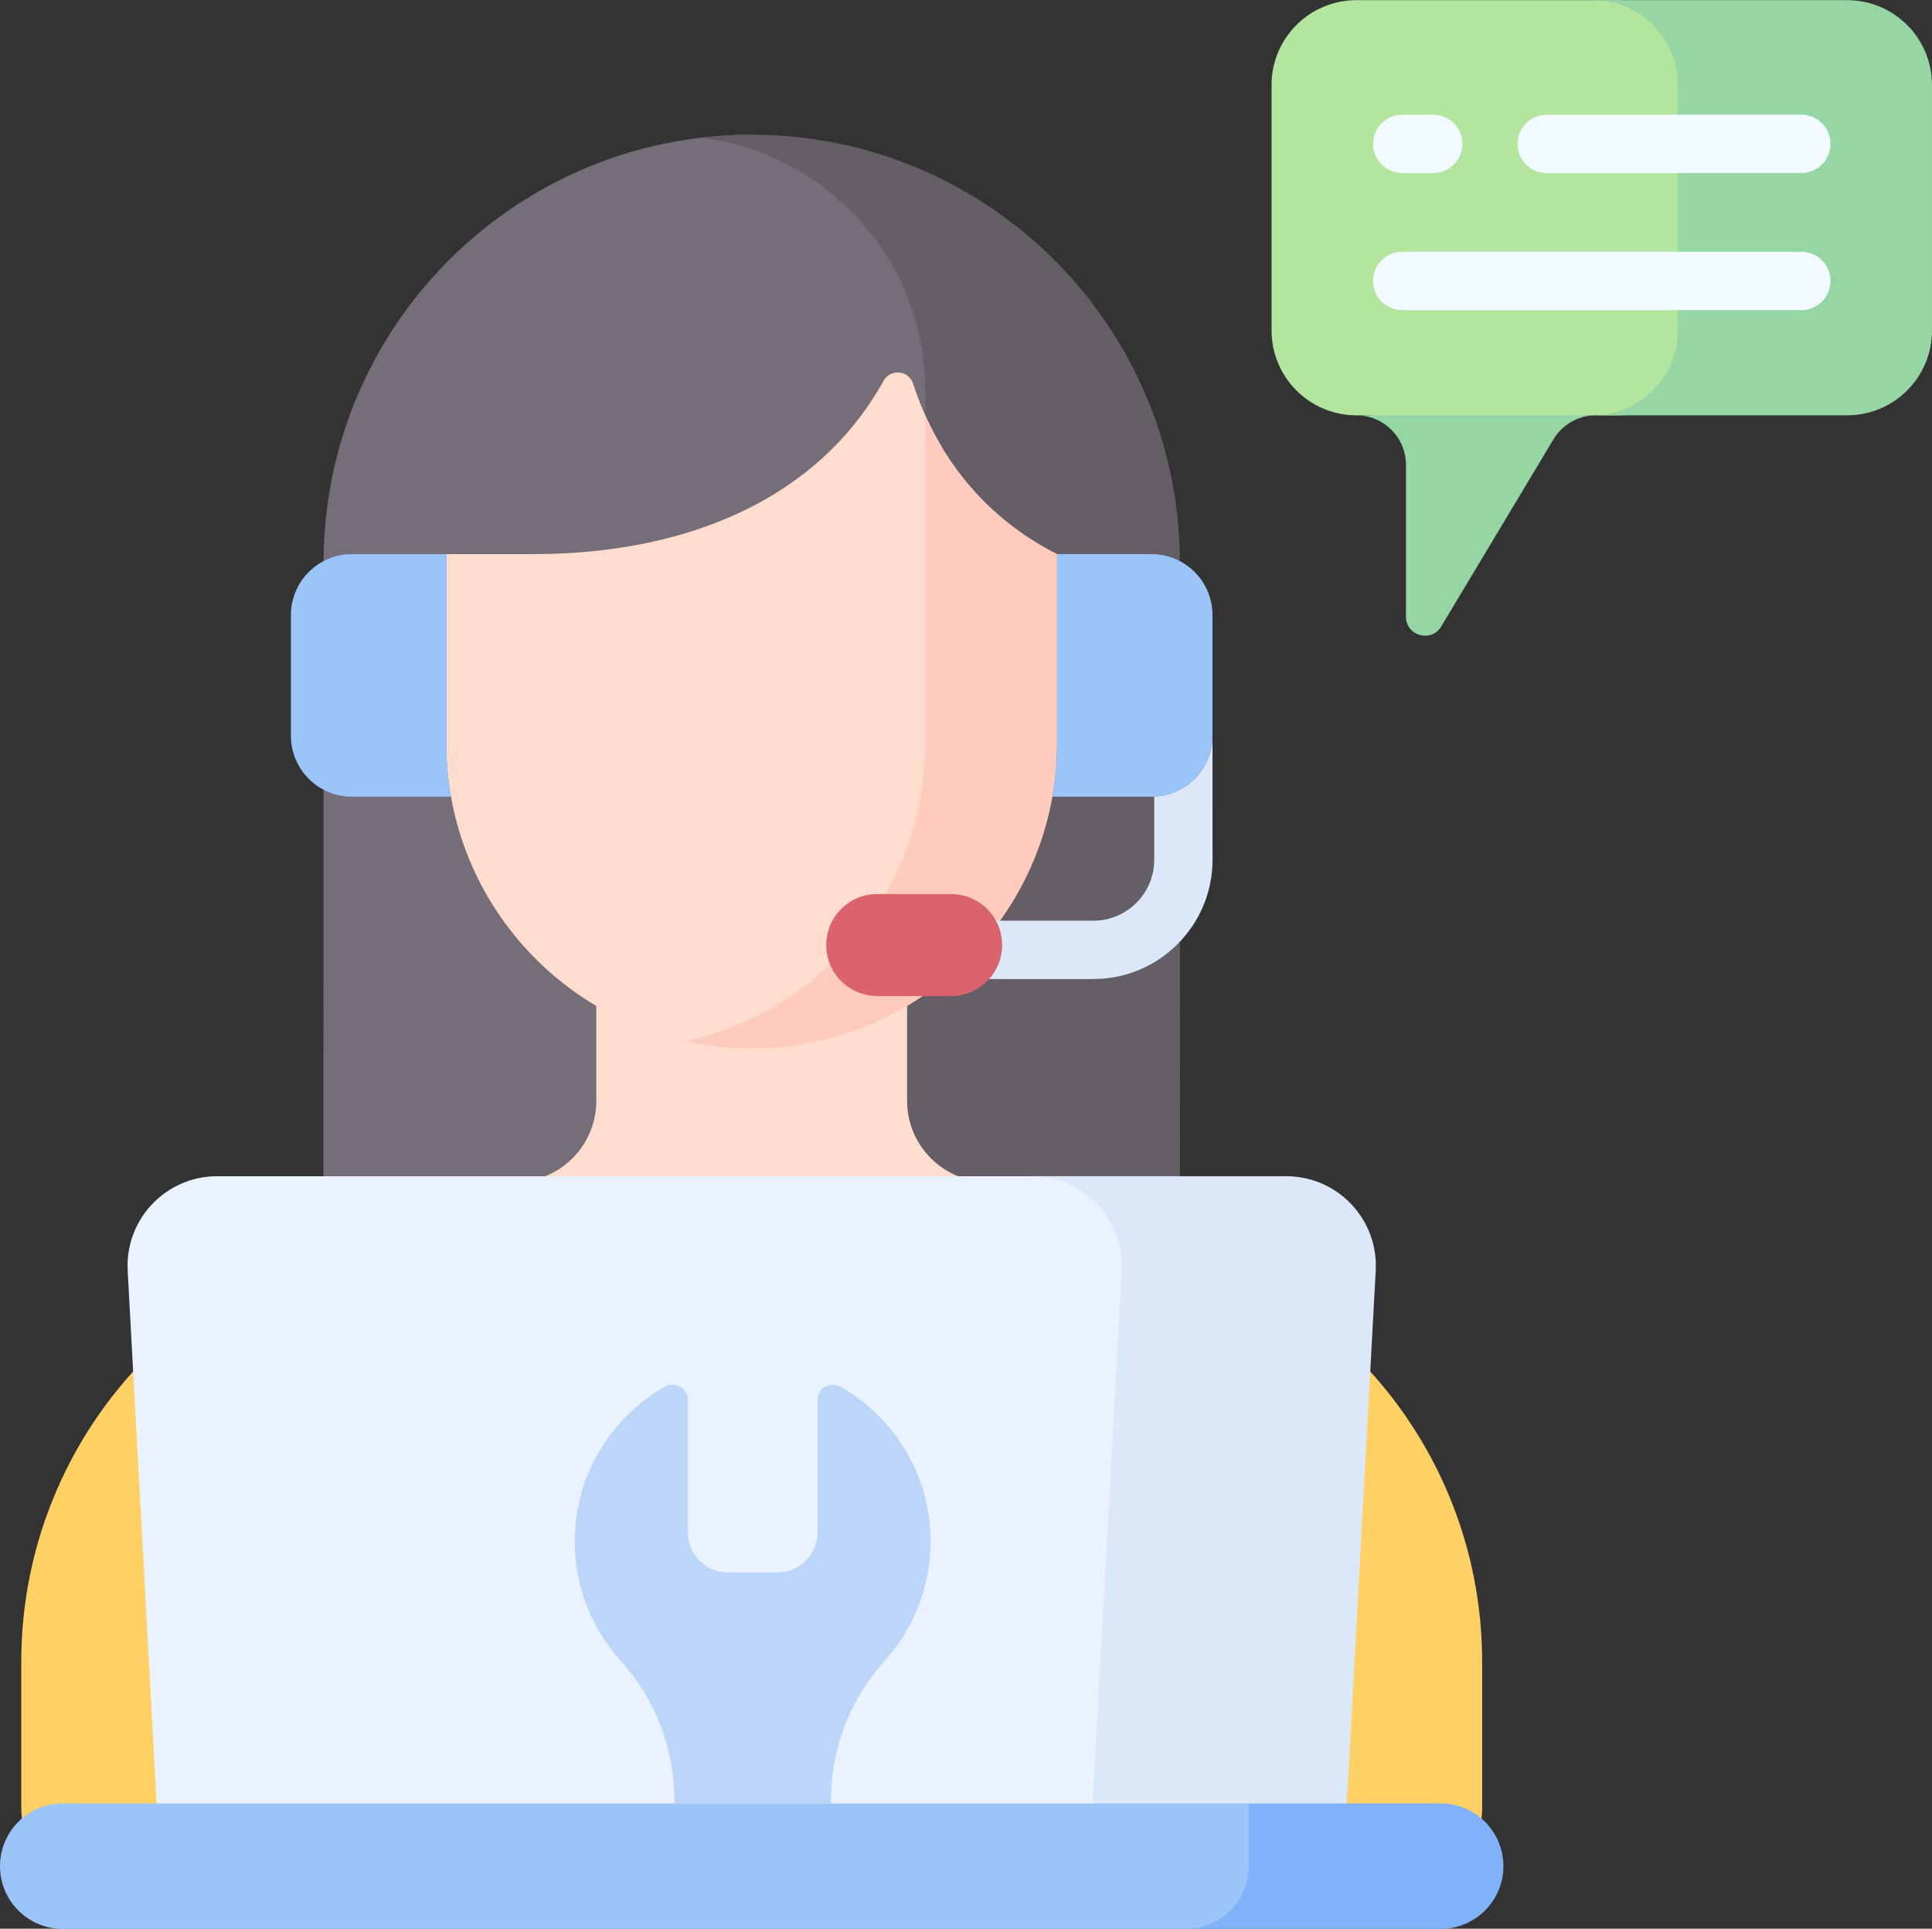
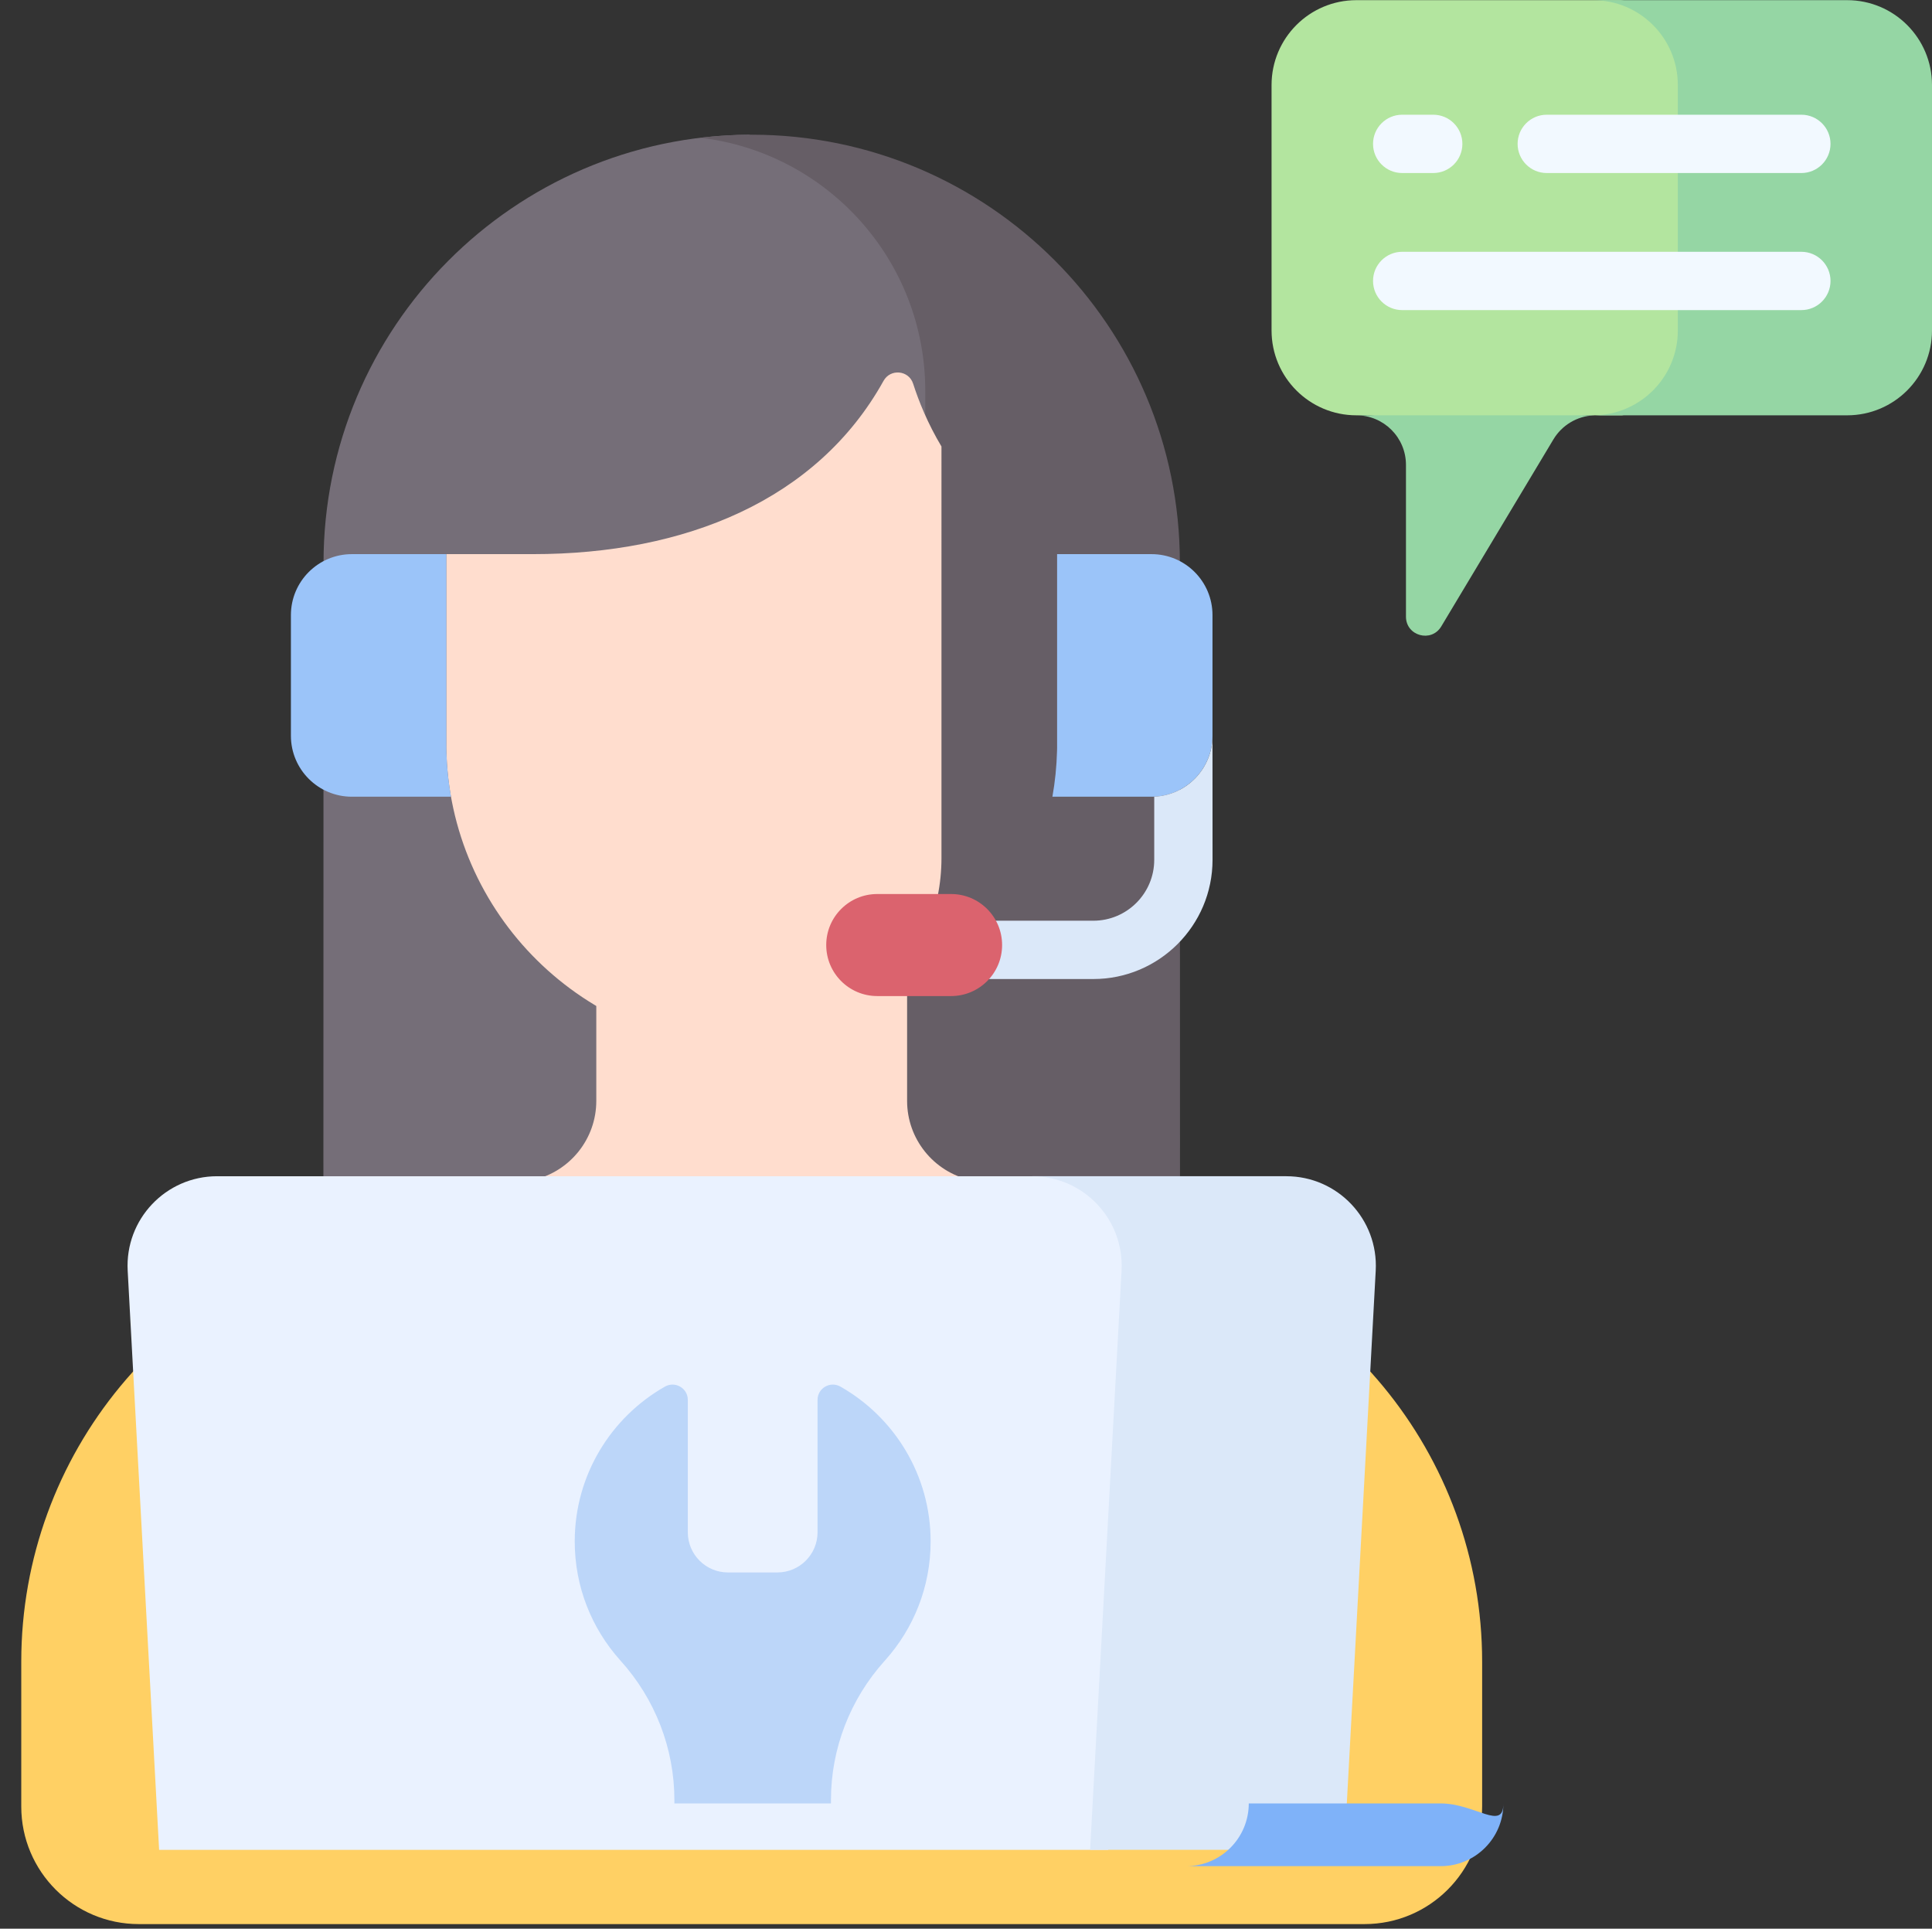
<svg xmlns="http://www.w3.org/2000/svg" height="511.1" preserveAspectRatio="xMidYMid meet" version="1.0" viewBox="0.0 0.4 512.0 511.1" width="512.0" zoomAndPan="magnify">
  <rect x="0.0" y="0.4" width="512.0" height="511.1" fill="#333333" stroke="none" />
  <g>
    <g>
      <g>
        <g>
          <g>
            <g>
              <g>
                <path d="M249.501,341.927V102.043c0-31.736-21.712-58.388-51.09-65.943 C136.111,36.528,85.739,87.164,85.739,149.566c0,0-0.036,166.377-0.042,192.362H312.72L249.501,341.927L249.501,341.927z" fill="#756E78" />
              </g>
              <g>
                <path d="M245.205,103.977v125.561l-16.95,5.842v106.548h84.466c-0.005-25.985-0.042-192.362-0.042-192.362 c0-62.668-50.802-113.47-113.47-113.47c-4.592,0-9.118,0.279-13.568,0.811C219.182,40.863,245.205,69.373,245.205,103.977 L245.205,103.977z" fill="#665E66" />
              </g>
              <g>
                <g>
                  <g>
                    <g>
                      <g>
                        <path d="M299.886,337.54c0,0-42.534-24.388-42.784-24.444c-9.735-2.238-16.71-10.9-16.71-20.959v-59.121 h-82.367v59.121c0,10.059-6.974,18.721-16.71,20.959c-0.25,0.058-42.784,24.444-42.784,24.444H299.886z" fill="#FFDDCE" />
                      </g>
                      <g>
                        <path d="M299.886,328.261H98.531C44.607,338.639,5.635,385.827,5.635,440.741v38.38 c0,17.209,13.95,31.159,31.159,31.159h324.829c17.209,0,31.159-13.95,31.159-31.159v-38.38 C392.782,385.827,353.811,338.639,299.886,328.261L299.886,328.261z" fill="#FFD064" />
                      </g>
                      <g>
                        <path d="M249.501,118.721c-3.651-6.11-6.003-11.947-7.51-16.642c-1.152-3.587-6.016-4.043-7.846-0.75 c-17.584,31.646-52.59,45.915-92.904,45.915c-0.764,0-10.565,0-22.969,0v51.258c0.667,44.142,36.637,79.725,80.937,79.725 c0.189,0,0.38-0.001,0.569-0.002c27.578-0.19,49.723-22.869,49.723-50.448V118.721z" fill="#FFDDCE" />
                      </g>
                      <g>
-                         <path d="M245.205,110.454v88.048c-0.577,38.161-27.546,69.906-63.467,77.813 c5.629,1.239,11.47,1.913,17.471,1.913c44.3,0,80.268-35.583,80.936-79.725v-51.258 C260.777,137.415,250.568,122.423,245.205,110.454L245.205,110.454z" fill="#FFCBBE" />
-                       </g>
+                         </g>
                    </g>
                    <g>
                      <path d="M305.164,147.245h-25.02v51.258c-0.002,0.155-0.005,0.311-0.009,0.466 c-0.002,0.072-0.003,0.146-0.005,0.218c-0.001,0.067-0.003,0.137-0.005,0.205c-0.107,4.13-0.523,8.184-1.227,12.138h26.265 c8.926,0,16.16-7.235,16.16-16.16v-31.964C321.324,154.48,314.09,147.245,305.164,147.245L305.164,147.245z" fill="#9BC4F9" />
                    </g>
                    <g>
                      <g>
                        <g>
                          <path d="M321.324,195.369c0,8.685-6.85,15.769-15.441,16.145v16.738c0,8.897-7.238,16.137-16.136,16.137 h-48.01c-4.268,0-7.726,3.459-7.726,7.726s3.459,7.726,7.726,7.726h48.01c17.416,0,31.589-14.171,31.589-31.589 L321.324,195.369z" fill="#DBE8F9" />
                        </g>
                        <g>
                          <path d="M252.048,264.354h-19.57c-7.466,0-13.519-6.053-13.519-13.52c0-7.466,6.053-13.519,13.519-13.519 h19.57c7.466,0,13.519,6.053,13.519,13.519C265.567,258.302,259.514,264.354,252.048,264.354L252.048,264.354z" fill="#DB636E" />
                        </g>
                      </g>
                    </g>
                  </g>
                </g>
              </g>
              <g>
                <g>
                  <path d="M302.031,337.12c0.738-13.588-10.075-25.011-23.681-25.021H57.537 c-13.614,0-24.438,11.428-23.7,25.021l8.331,153.483H293.7L302.031,337.12z" fill="#EAF2FF" />
                </g>
                <g>
                  <path d="M340.88,312.098h-67.357c13.614,0,24.439,11.428,23.701,25.021l-8.331,153.483h67.358l8.33-153.483 C365.319,323.526,354.493,312.098,340.88,312.098z" fill="#DBE8F9" />
                </g>
                <g>
-                   <path d="M333.17,494.931V482.64l-2.232-4.335H16.627C7.444,478.305,0,485.75,0,494.931 c0,9.183,7.443,16.627,16.627,16.627h299.917C325.726,511.558,333.17,504.114,333.17,494.931L333.17,494.931z" fill="#9BC4F9" />
-                 </g>
+                   </g>
                <g>
-                   <path d="M381.79,478.305h-50.853v16.627c0,9.182-7.444,16.626-16.627,16.626h67.479 c9.183,0,16.626-7.444,16.626-16.626C398.418,485.749,390.974,478.305,381.79,478.305z" fill="#7FB2F9" />
+                   <path d="M381.79,478.305h-50.853c0,9.182-7.444,16.626-16.627,16.626h67.479 c9.183,0,16.626-7.444,16.626-16.626C398.418,485.749,390.974,478.305,381.79,478.305z" fill="#7FB2F9" />
                </g>
              </g>
            </g>
            <g>
              <g>
                <path d="M429.535,0.442h-70.072c-12.419,0-22.487,10.068-22.487,22.487v65.043 c0,12.419,10.068,22.486,22.487,22.486c4.964,0,8.58-0.001,10.243,2.576h43.493c1.531-1.531,2.318-2.576,9.734-2.576h6.95 c10.63-1.941,19.265-11.434,19.265-22.486V22.929C449.149,11.728,440.369,2.203,429.535,0.442L429.535,0.442z" fill="#B3E59F" />
              </g>
              <g>
                <path d="M489.513,0.442h-67.358c12.419,0,22.487,10.068,22.487,22.487v65.043 c0,12.151-9.639,22.052-21.689,22.473v0.014h66.56c12.419,0,22.486-10.067,22.486-22.486V22.929 C512,10.51,501.932,0.442,489.513,0.442z" fill="#95D6A4" />
              </g>
              <g>
                <g>
                  <g>
                    <path d="M477.379,46.253h-67.471c-4.268,0-7.726-3.459-7.726-7.726s3.459-7.726,7.726-7.726h67.471 c4.268,0,7.726,3.459,7.726,7.726S481.647,46.253,477.379,46.253z" fill="#F2F9FF" />
                  </g>
                  <g>
                    <path d="M379.82,46.253h-8.223c-4.269,0-7.727-3.459-7.727-7.726s3.459-7.726,7.727-7.726h8.223 c4.269,0,7.727,3.459,7.727,7.726S384.088,46.253,379.82,46.253z" fill="#F2F9FF" />
                  </g>
                </g>
                <g>
                  <g>
                    <path d="M477.379,82.576H371.597c-4.269,0-7.727-3.459-7.727-7.726c0-4.268,3.459-7.727,7.727-7.727H477.38 c4.268,0,7.726,3.459,7.726,7.727C485.106,79.117,481.647,82.576,477.379,82.576z" fill="#F2F9FF" />
                  </g>
                </g>
              </g>
            </g>
            <g>
              <path d="M164.499,440.526c9.115,10.127,14.221,23.228,14.221,36.853v0.927h41.493v-0.927 c0-13.625,5.104-26.726,14.221-36.853c0.068-0.075,0.136-0.151,0.204-0.228c7.455-8.34,11.988-19.349,11.988-31.416 c0-17.586-9.626-32.923-23.896-41.03c-2.707-1.538-6.069,0.396-6.069,3.511v35.084c0,5.881-4.768,10.648-10.648,10.648h-13.09 c-5.881,0-10.648-4.768-10.648-10.648v-35.084c0-3.114-3.362-5.049-6.069-3.511c-14.271,8.107-23.896,23.444-23.896,41.03 c0,12.067,4.533,23.076,11.988,31.416C164.363,440.374,164.431,440.45,164.499,440.526z" fill="#BCD6F9" />
            </g>
          </g>
          <g>
            <path d="M118.302,199.765c0-0.012-0.001-0.023-0.001-0.034c-0.053-1.703-0.011-3.982-0.028-52.487h-25.02 c-8.925,0-16.16,7.235-16.16,16.16v31.964c0,8.925,7.235,16.16,16.16,16.16h26.265 C118.836,207.694,118.424,203.766,118.302,199.765z" fill="#9BC4F9" />
          </g>
        </g>
      </g>
    </g>
    <g>
      <path d="M422.294,110.458c-0.047,0-0.093,0.001-0.14,0.001h-62.692c7.253,0,13.133,5.88,13.133,13.133v40.224 c0,5.106,6.726,6.969,9.352,2.589l29.724-49.567c2.263-3.773,6.257-6.15,10.623-6.362L422.294,110.458L422.294,110.458z" fill="#95D6A4" />
    </g>
  </g>
</svg>